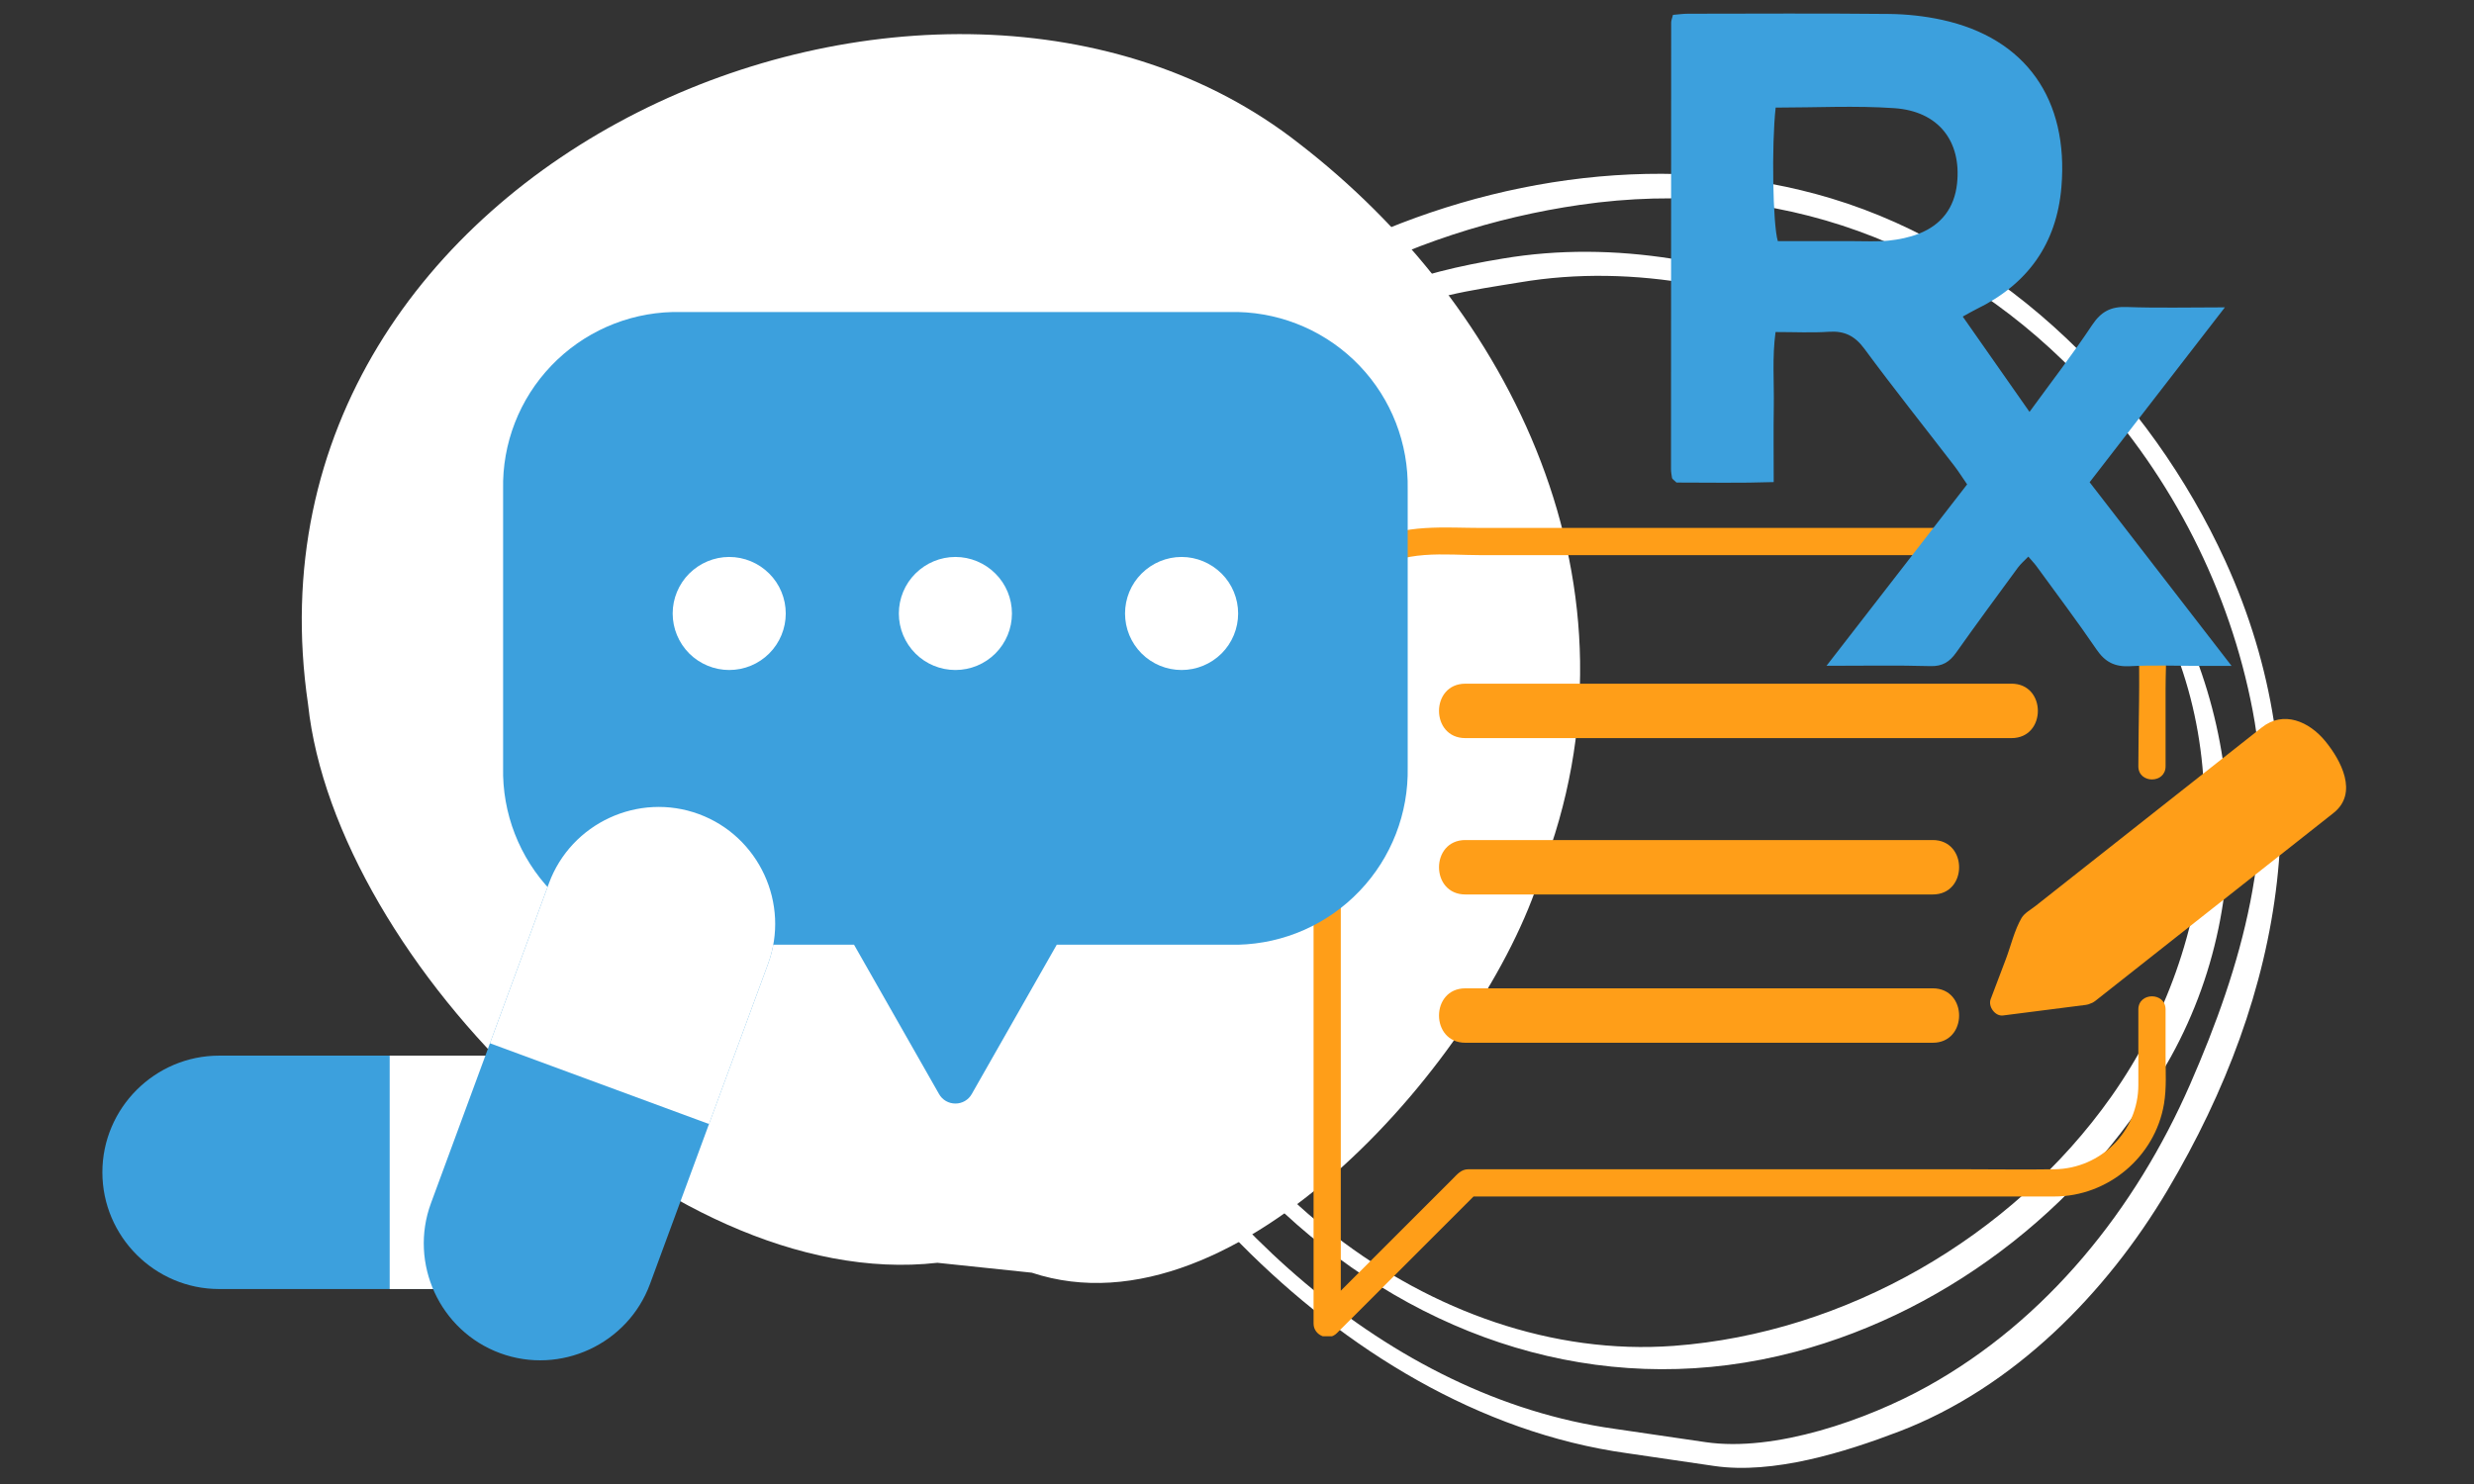
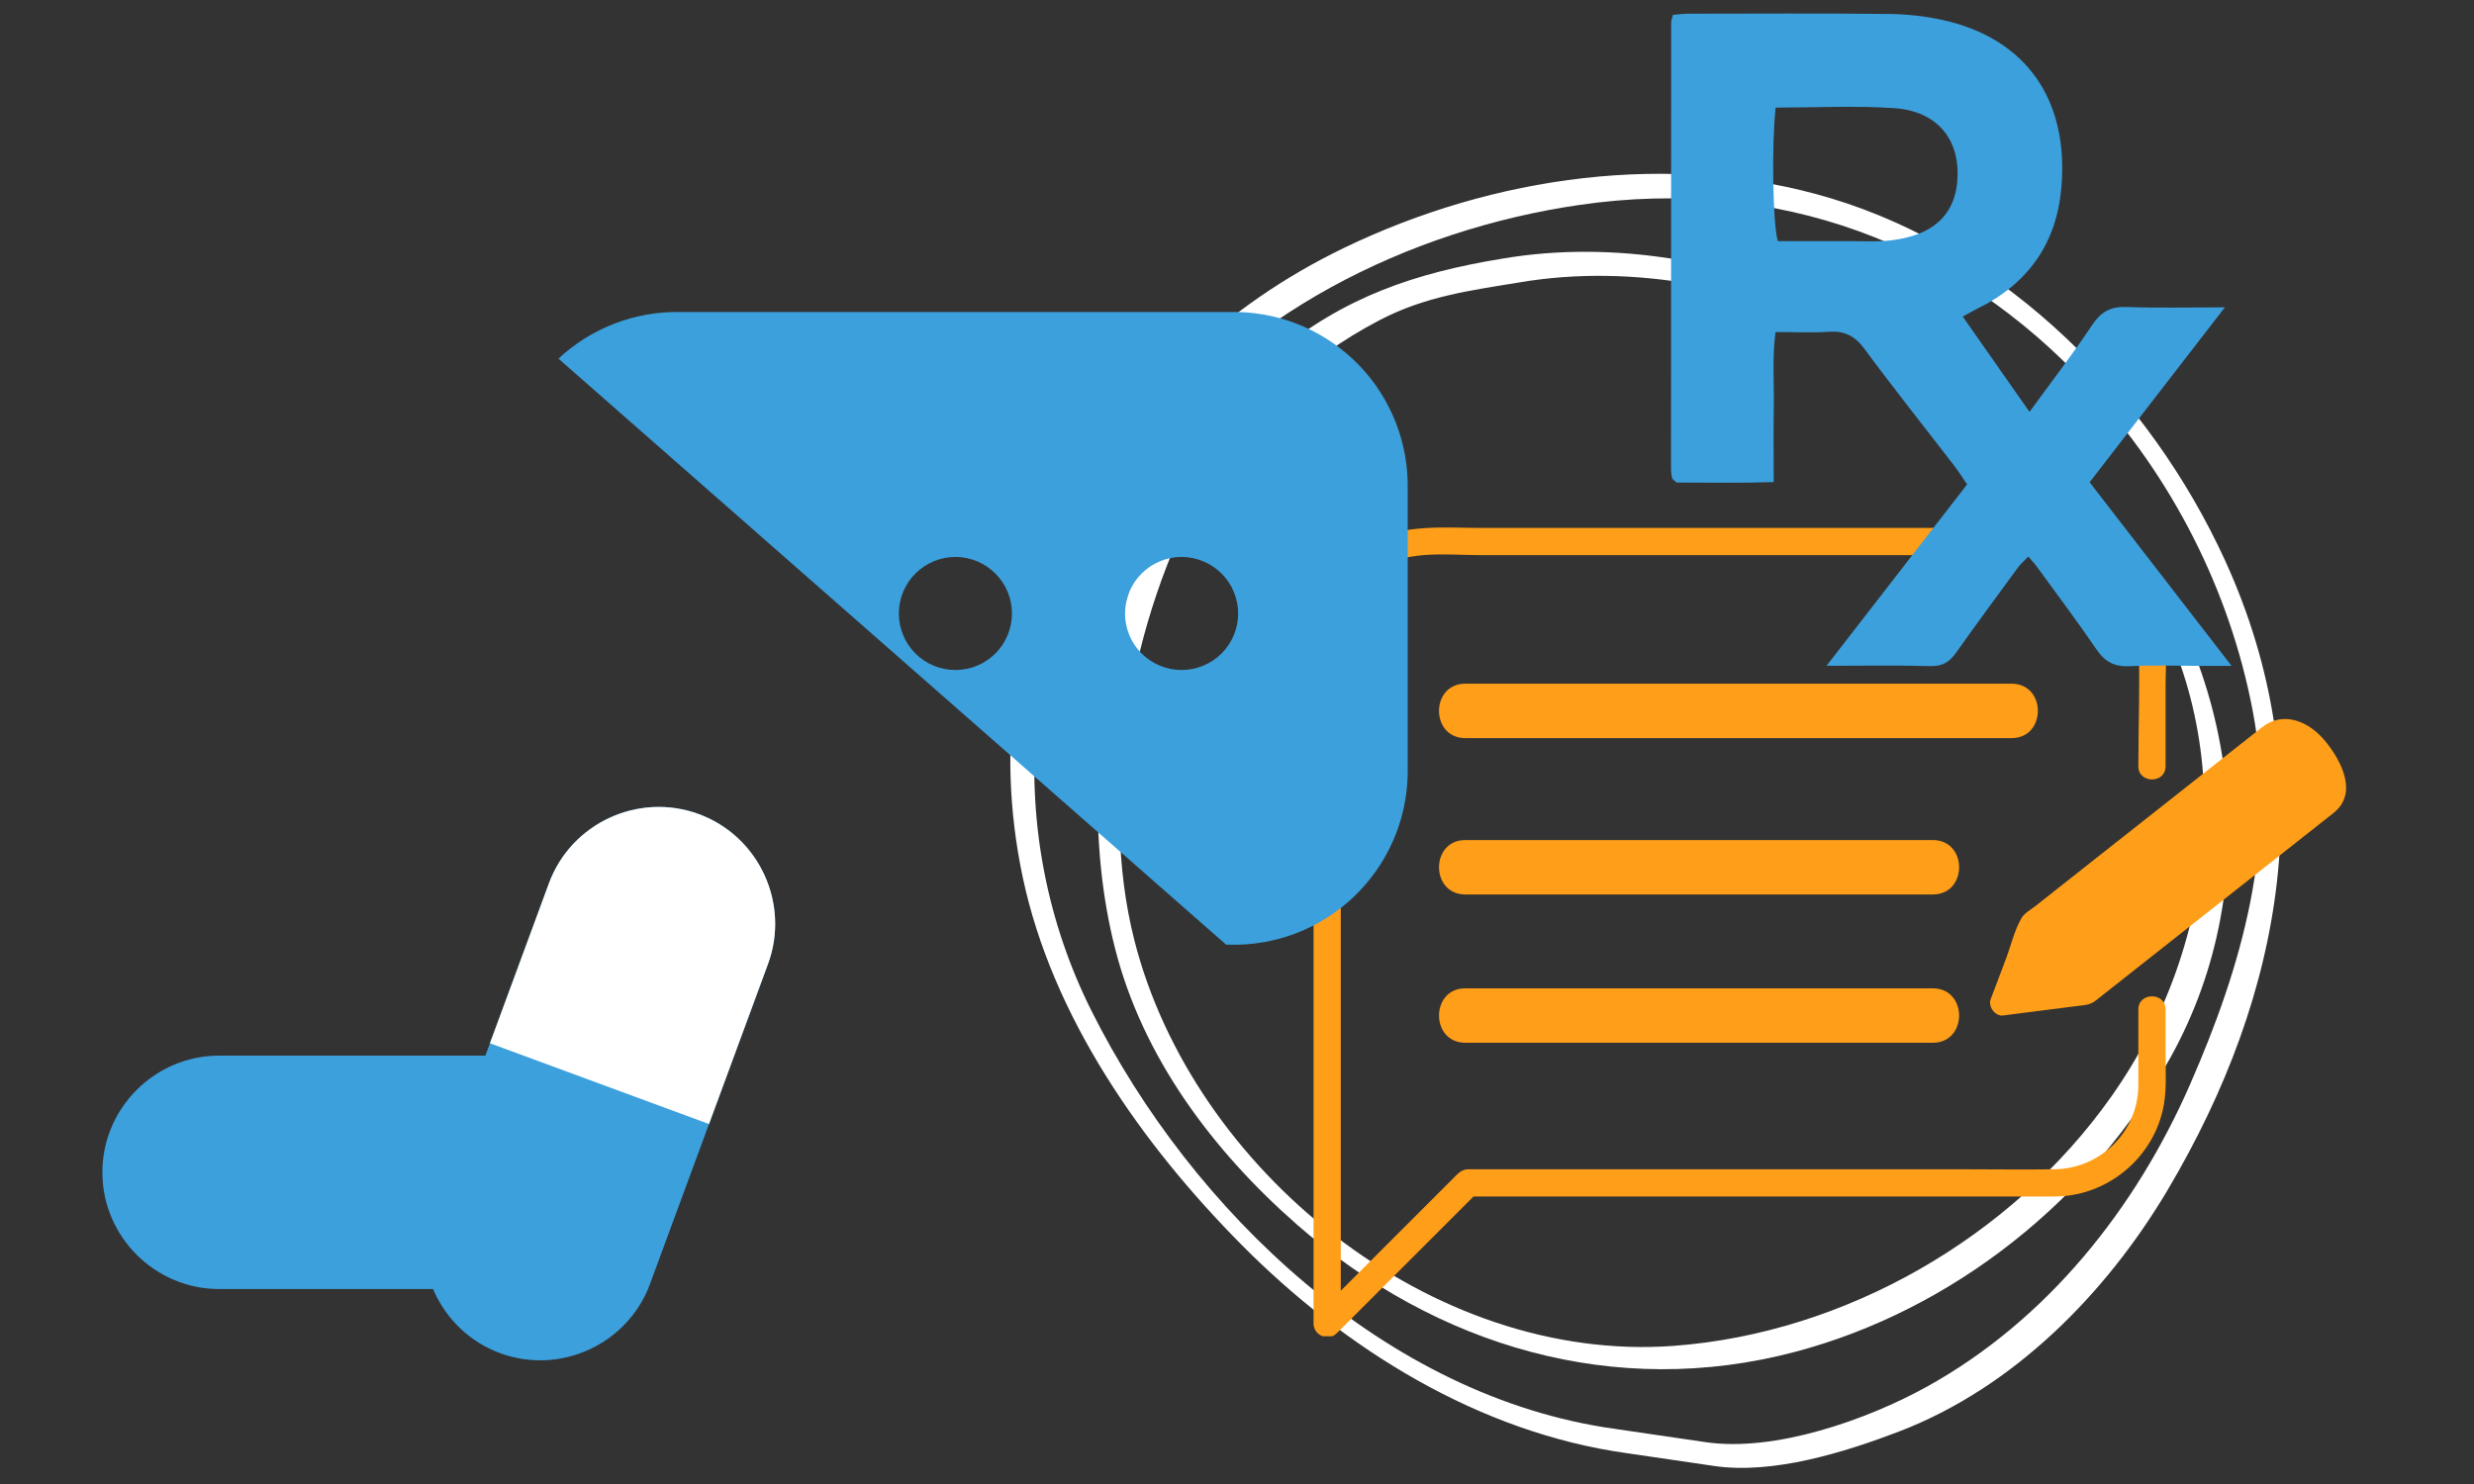
<svg xmlns="http://www.w3.org/2000/svg" width="1000" zoomAndPan="magnify" viewBox="0 0 750 450" height="600" preserveAspectRatio="xMidYMid meet" version="1.0">
  <rect x="0" y="0" width="750" height="450" fill="#333333" stroke="none" />
  <defs>
    <clipPath id="7ba605d2b1">
      <path d="M 91 10 L 480 10 L 480 390 L 91 390 Z M 91 10 " clip-rule="nonzero" />
    </clipPath>
    <clipPath id="a45c036226">
      <path d="M 30.934 125.598 L 500.219 -140.035 L 765.484 328.594 L 296.199 594.23 Z M 30.934 125.598 " clip-rule="nonzero" />
    </clipPath>
    <clipPath id="cdb082f976">
      <path d="M 30.934 125.598 L 500.219 -140.035 L 765.484 328.594 L 296.199 594.23 Z M 30.934 125.598 " clip-rule="nonzero" />
    </clipPath>
    <clipPath id="547e8c1db9">
      <path d="M 306 52 L 692 52 L 692 446 L 306 446 Z M 306 52 " clip-rule="nonzero" />
    </clipPath>
    <clipPath id="aab77ce234">
      <path d="M 30.934 125.598 L 500.219 -140.035 L 765.484 328.594 L 296.199 594.23 Z M 30.934 125.598 " clip-rule="nonzero" />
    </clipPath>
    <clipPath id="19b38450a4">
      <path d="M 30.934 125.598 L 500.219 -140.035 L 765.484 328.594 L 296.199 594.23 Z M 30.934 125.598 " clip-rule="nonzero" />
    </clipPath>
    <clipPath id="5ff5b8ae72">
      <path d="M 332 76 L 676 76 L 676 416 L 332 416 Z M 332 76 " clip-rule="nonzero" />
    </clipPath>
    <clipPath id="753cfd58cf">
      <path d="M 30.934 125.598 L 500.219 -140.035 L 765.484 328.594 L 296.199 594.23 Z M 30.934 125.598 " clip-rule="nonzero" />
    </clipPath>
    <clipPath id="eadb552aea">
      <path d="M 30.934 125.598 L 500.219 -140.035 L 765.484 328.594 L 296.199 594.23 Z M 30.934 125.598 " clip-rule="nonzero" />
    </clipPath>
    <clipPath id="8123e48f9e">
      <path d="M 603 218 L 711.227 218 L 711.227 308 L 603 308 Z M 603 218 " clip-rule="nonzero" />
    </clipPath>
    <clipPath id="128ac64f55">
      <path d="M 398.211 159.957 L 657 159.957 L 657 405.207 L 398.211 405.207 Z M 398.211 159.957 " clip-rule="nonzero" />
    </clipPath>
    <clipPath id="af4feb8b9a">
      <path d="M 506.543 4.016 L 676.793 4.016 L 676.793 202.016 L 506.543 202.016 Z M 506.543 4.016 " clip-rule="nonzero" />
    </clipPath>
    <clipPath id="da1906e4b6">
-       <path d="M 152.492 94 L 427 94 L 427 335 L 152.492 335 Z M 152.492 94 " clip-rule="nonzero" />
+       <path d="M 152.492 94 L 427 94 L 427 335 Z M 152.492 94 " clip-rule="nonzero" />
    </clipPath>
  </defs>
  <g clip-path="url(#7ba605d2b1)">
    <g clip-path="url(#a45c036226)">
      <g clip-path="url(#cdb082f976)">
-         <path fill="#ffffff" d="M 312.781 385.922 C 375.281 406.617 450.133 319.695 467.121 265.02 C 501.246 177.848 457.395 92.566 393.844 43.539 C 284.156 -42.613 68.984 47.695 93.395 213.625 C 101.664 291.125 201.059 392.336 284.176 382.922 " fill-opacity="1" fill-rule="nonzero" />
-       </g>
+         </g>
    </g>
  </g>
  <g clip-path="url(#547e8c1db9)">
    <g clip-path="url(#aab77ce234)">
      <g clip-path="url(#19b38450a4)">
        <path fill="#ffffff" d="M 489.555 433.281 C 420.254 423.672 361.285 367.16 330.926 306.605 C 304.027 252.949 308.457 187.957 343.543 139.195 C 374.891 95.613 426.781 69.664 479.066 62.105 C 538.598 53.508 592.871 73.484 633.352 117.488 C 658.508 144.824 675.938 178.977 682.898 215.449 C 690.492 255.145 679.738 292.695 663.922 328.84 C 647.41 366.582 620.566 400.266 584.266 420.422 C 566.047 430.543 538.031 440.395 517.051 437.309 C 507.883 435.957 498.715 434.621 489.555 433.281 C 485.426 432.68 490.262 440.215 493.293 440.668 C 502.078 441.953 510.867 443.238 519.645 444.531 C 537.543 447.16 559.301 440.355 575.727 434.074 C 610.34 420.816 638.453 392.309 657.098 360.887 C 692.691 300.871 704.164 234.797 674.562 170.012 C 651.758 120.121 608.25 76.184 555.152 60.168 C 506.641 45.52 452.543 53.422 407.48 75.152 C 334.785 110.18 293.141 185.832 310.02 265.891 C 318.98 308.402 346.203 346.984 376.258 377.336 C 407.758 409.141 448.426 434.449 493.293 440.668 C 497.434 441.227 492.578 433.699 489.555 433.281 " fill-opacity="1" fill-rule="nonzero" />
      </g>
    </g>
  </g>
  <g clip-path="url(#5ff5b8ae72)">
    <g clip-path="url(#753cfd58cf)">
      <g clip-path="url(#eadb552aea)">
        <path fill="#ffffff" d="M 460.77 85.613 C 529.816 73.949 608.402 115.469 646.496 172.406 C 679.434 221.664 673.172 285.641 640 332.586 C 609.914 375.176 559.387 404.27 507.379 408.113 C 433.867 413.547 361.504 354.695 343.859 285.016 C 332.871 241.629 342.984 187.309 364.449 148.574 C 376.773 126.316 395.863 108.758 418.301 97.043 C 432.086 89.852 445.703 88.074 460.77 85.613 C 464.16 85.062 458.812 77.879 455.539 78.41 C 429.164 82.723 407.496 89.969 386.391 107.492 C 361.328 128.305 346.754 159.352 339.227 190.426 C 331.684 221.672 330.094 256.289 338 287.473 C 346.402 320.691 367.809 349.109 393.199 371.359 C 435.496 408.406 489.703 424.363 544.27 409.91 C 592.105 397.242 634.289 363.57 658.121 320.43 C 687.301 267.594 678.543 202.543 640.914 156.344 C 598.668 104.48 523.02 67 455.539 78.41 C 452.16 78.98 457.508 86.164 460.77 85.613 " fill-opacity="1" fill-rule="nonzero" />
      </g>
    </g>
  </g>
  <g clip-path="url(#8123e48f9e)">
    <path fill="#ff9e18" d="M 704.875 224.699 C 700.02 218.789 692.277 215.375 685.688 220.574 C 684.012 221.895 682.336 223.219 680.66 224.543 C 672.336 231.105 664.016 237.676 655.691 244.242 C 646.09 251.824 636.484 259.402 626.875 266.98 C 623.598 269.57 620.32 272.156 617.039 274.746 C 615.723 275.781 613.719 276.863 612.84 278.363 C 610.684 282.051 609.598 286.816 608.098 290.789 C 606.555 294.859 605.012 298.934 603.469 303.008 C 602.641 305.191 604.82 308.234 607.219 307.926 C 615.602 306.855 623.984 305.781 632.367 304.711 C 632.871 304.645 633.32 304.504 633.719 304.305 C 634.195 304.164 634.668 303.926 635.117 303.57 C 649.398 292.301 663.68 281.031 677.965 269.762 C 686.199 263.266 694.426 256.773 702.66 250.277 C 704.242 249.027 705.824 247.777 707.406 246.527 C 715.047 240.5 709.652 230.5 704.875 224.699 " fill-opacity="1" fill-rule="nonzero" />
  </g>
  <g clip-path="url(#128ac64f55)">
    <path fill="#ff9e18" d="M 656.5 306.109 C 656.5 300.785 648.246 300.785 648.246 306.109 C 648.246 313.727 648.246 321.344 648.246 328.957 C 648.246 343.055 636.879 354.348 622.855 354.562 C 613.805 354.703 604.738 354.562 595.684 354.562 C 555.344 354.562 515.004 354.562 474.668 354.562 C 464.809 354.562 454.945 354.562 445.082 354.562 C 442.93 354.562 441.676 356.184 440.305 357.555 C 437.746 360.109 435.191 362.664 432.633 365.223 C 425.25 372.605 417.863 379.992 410.48 387.375 C 409.145 388.715 407.801 390.051 406.465 391.395 C 406.465 366.23 406.465 341.066 406.465 315.906 C 406.465 282.141 406.465 248.371 406.465 214.602 C 406.465 208.438 406.465 202.27 406.465 196.109 C 406.465 187.277 409.176 179.609 416.121 173.773 C 424.832 166.449 438.312 168.34 448.934 168.34 C 488.547 168.34 528.164 168.34 567.777 168.34 C 583.426 168.34 599.074 168.34 614.723 168.34 C 617.418 168.34 620.117 168.34 622.809 168.34 C 636.43 168.34 647.613 179.285 648.234 192.812 C 648.84 205.941 648.246 219.219 648.246 232.363 C 648.246 237.688 656.5 237.688 656.5 232.363 C 656.5 224.617 656.5 216.871 656.5 209.121 C 656.5 200.574 657.449 191.207 654.734 182.977 C 650.273 169.434 637.023 160.09 622.832 160.09 C 620.223 160.09 617.617 160.09 615.008 160.09 C 577.941 160.09 540.875 160.09 503.809 160.09 C 485.652 160.09 467.492 160.09 449.332 160.09 C 437.914 160.09 425.773 158.773 415.375 164.395 C 404.59 170.23 398.211 182.117 398.211 194.195 C 398.211 198.918 398.211 203.645 398.211 208.363 C 398.211 228.453 398.211 248.543 398.211 268.629 C 398.211 294.473 398.211 320.316 398.211 346.16 C 398.211 364.559 398.211 382.957 398.211 401.352 C 398.211 404.953 402.707 406.816 405.254 404.273 C 419.074 390.453 432.891 376.637 446.711 362.816 C 475.234 362.816 503.758 362.816 532.285 362.816 C 562.449 362.816 592.613 362.816 622.777 362.816 C 639.027 362.816 653.297 350.816 656.012 334.789 C 656.832 329.926 656.5 324.828 656.5 319.91 C 656.5 315.312 656.5 310.711 656.5 306.109 " fill-opacity="1" fill-rule="nonzero" />
  </g>
  <path fill="#ff9e18" d="M 609.801 207.316 C 579.684 207.316 549.566 207.316 519.445 207.316 C 494.371 207.316 469.297 207.316 444.223 207.316 C 433.578 207.316 433.578 223.82 444.223 223.82 C 474.34 223.82 504.457 223.82 534.578 223.82 C 559.652 223.82 584.727 223.82 609.801 223.82 C 620.445 223.82 620.445 207.316 609.801 207.316 " fill-opacity="1" fill-rule="nonzero" />
  <path fill="#ff9e18" d="M 585.926 299.695 C 553.895 299.695 521.867 299.695 489.836 299.695 C 474.629 299.695 459.426 299.695 444.223 299.695 C 433.578 299.695 433.578 316.199 444.223 316.199 C 476.254 316.199 508.285 316.199 540.312 316.199 C 555.52 316.199 570.723 316.199 585.926 316.199 C 596.57 316.199 596.57 299.695 585.926 299.695 " fill-opacity="1" fill-rule="nonzero" />
  <path fill="#ff9e18" d="M 585.926 254.73 C 553.895 254.73 521.867 254.73 489.836 254.73 C 474.629 254.73 459.426 254.73 444.223 254.73 C 433.578 254.73 433.578 271.234 444.223 271.234 C 476.254 271.234 508.285 271.234 540.312 271.234 C 555.52 271.234 570.723 271.234 585.926 271.234 C 596.57 271.234 596.57 254.73 585.926 254.73 " fill-opacity="1" fill-rule="nonzero" />
  <g clip-path="url(#af4feb8b9a)">
    <path fill="#3ca0dd" d="M 676.504 201.918 C 672.551 201.918 669.938 201.918 667.324 201.918 C 660.102 201.918 652.863 201.637 645.66 202.012 C 641.086 202.246 638.168 200.758 635.59 196.98 C 629.746 188.406 623.492 180.113 617.391 171.727 C 616.734 170.824 615.945 170.023 614.887 168.781 C 613.723 170.004 612.57 170.973 611.707 172.148 C 605.434 180.695 599.145 189.238 593.016 197.891 C 591.027 200.695 588.883 202.09 585.215 201.988 C 575.098 201.703 564.961 201.891 553.715 201.891 C 568.277 183.102 582.18 165.152 596.34 146.883 C 594.93 144.84 593.758 142.953 592.41 141.207 C 583.332 129.402 574.043 117.758 565.207 105.777 C 562.312 101.855 559.18 100.293 554.434 100.605 C 549.285 100.949 544.098 100.684 538.262 100.684 C 537.219 108.395 537.848 115.773 537.734 123.105 C 537.613 130.523 537.707 137.945 537.707 146.184 C 527.387 146.523 517.566 146.32 508.238 146.324 C 507.609 145.754 507.434 145.617 507.281 145.453 C 507.129 145.289 506.914 145.117 506.879 144.926 C 506.746 144.039 506.574 143.141 506.574 142.246 C 506.57 97.105 506.586 51.965 506.621 6.82 C 506.621 6.188 506.914 5.555 507.168 4.512 C 508.676 4.387 510.184 4.164 511.695 4.16 C 532.008 4.137 552.324 4.023 572.637 4.23 C 578.016 4.285 583.484 4.875 588.738 6.02 C 614.16 11.586 627.156 30.117 624.922 56.738 C 623.477 73.965 614.668 86.203 599.18 93.73 C 597.996 94.309 596.859 94.988 595.012 95.996 C 601.762 105.637 608.305 114.98 615.25 124.898 C 621.91 115.742 628.387 107.363 634.234 98.562 C 636.941 94.488 639.898 92.918 644.723 93.094 C 654.152 93.441 663.598 93.199 674.48 93.199 C 660.391 111.426 647.098 128.613 633.477 146.23 C 647.625 164.551 661.629 182.672 676.504 201.918 Z M 538.297 32.629 C 537.027 43.941 537.426 68.219 538.957 73.129 C 546.484 73.129 554.125 73.137 561.762 73.125 C 565.363 73.117 568.988 73.332 572.555 72.961 C 575.648 72.641 578.816 71.996 581.703 70.867 C 588.555 68.18 592.504 63.023 593.289 55.625 C 594.652 42.797 587.645 33.719 574.281 32.801 C 562.441 31.984 550.504 32.629 538.297 32.629 Z M 538.297 32.629 " fill-opacity="1" fill-rule="nonzero" />
  </g>
  <g clip-path="url(#da1906e4b6)">
    <path fill="#3ca0dd" d="M 358.199 203.168 C 353.648 203.168 349.289 201.367 346.074 198.152 C 342.859 194.938 341.059 190.582 341.059 186.027 C 341.059 181.5 342.859 177.117 346.074 173.926 C 349.289 170.711 353.648 168.887 358.199 168.887 C 362.73 168.887 367.09 170.711 370.328 173.926 C 373.539 177.117 375.344 181.5 375.344 186.027 C 375.344 190.582 373.539 194.938 370.328 198.152 C 367.09 201.367 362.73 203.168 358.199 203.168 Z M 289.633 203.168 C 285.078 203.168 280.719 201.367 277.504 198.152 C 274.293 194.938 272.488 190.582 272.488 186.027 C 272.488 181.5 274.293 177.117 277.504 173.926 C 280.719 170.711 285.078 168.887 289.633 168.887 C 294.184 168.887 298.543 170.711 301.758 173.926 C 304.973 177.117 306.773 181.5 306.773 186.027 C 306.773 190.582 304.973 194.938 301.758 198.152 C 298.543 201.367 294.184 203.168 289.633 203.168 Z M 221.062 203.168 C 216.535 203.168 212.176 201.367 208.938 198.152 C 205.746 194.938 203.922 190.582 203.922 186.027 C 203.922 181.5 205.746 177.117 208.938 173.926 C 212.176 170.711 216.535 168.887 221.062 168.887 C 225.617 168.887 229.977 170.711 233.188 173.926 C 236.402 177.117 238.203 181.5 238.203 186.027 C 238.203 190.582 236.402 194.938 233.188 198.152 C 229.977 201.367 225.617 203.168 221.062 203.168 Z M 375.344 94.617 L 203.922 94.617 C 189.969 94.961 176.746 100.828 167.105 110.91 C 157.461 120.988 152.203 134.504 152.52 148.457 L 152.52 232.656 C 152.203 246.609 157.461 260.098 167.105 270.18 C 176.746 280.285 189.969 286.129 203.922 286.469 L 258.902 286.469 L 284.664 331.734 C 285.664 333.539 287.562 334.633 289.633 334.633 C 291.703 334.633 293.602 333.539 294.598 331.734 L 320.359 286.469 L 375.344 286.469 C 389.27 286.129 402.516 280.285 412.16 270.18 C 421.801 260.098 427.035 246.609 426.746 232.656 L 426.746 148.457 C 427.035 134.504 421.801 120.988 412.16 110.91 C 402.516 100.828 389.27 94.961 375.344 94.617 " fill-opacity="1" fill-rule="nonzero" />
  </g>
  <path fill="#3ca0dd" d="M 169.855 390.879 L 66.426 390.879 C 46.957 390.879 31.035 374.953 31.035 355.484 C 31.035 336.027 46.957 320.105 66.426 320.105 L 169.855 320.105 C 189.316 320.105 205.238 336.027 205.238 355.484 C 205.238 374.953 189.316 390.879 169.855 390.879 " fill-opacity="1" fill-rule="nonzero" />
-   <path fill="#ffffff" d="M 169.855 320.105 L 118.133 320.105 L 118.133 390.879 L 169.855 390.879 C 189.316 390.879 205.238 374.953 205.238 355.484 C 205.238 336.027 189.316 320.105 169.855 320.105 " fill-opacity="1" fill-rule="nonzero" />
  <path fill="#3ca0dd" d="M 232.828 292.309 L 197.047 389.355 C 190.312 407.621 169.867 417.059 151.602 410.324 C 133.336 403.594 123.91 383.137 130.641 364.871 L 166.414 267.836 C 173.148 249.566 193.602 240.133 211.859 246.863 C 230.125 253.598 239.562 274.055 232.828 292.309 " fill-opacity="1" fill-rule="nonzero" />
  <path fill="#ffffff" d="M 166.414 267.836 L 148.527 316.352 L 214.941 340.84 L 232.828 292.309 C 239.562 274.055 230.125 253.598 211.859 246.863 C 193.602 240.133 173.145 249.566 166.414 267.836 " fill-opacity="1" fill-rule="nonzero" />
</svg>